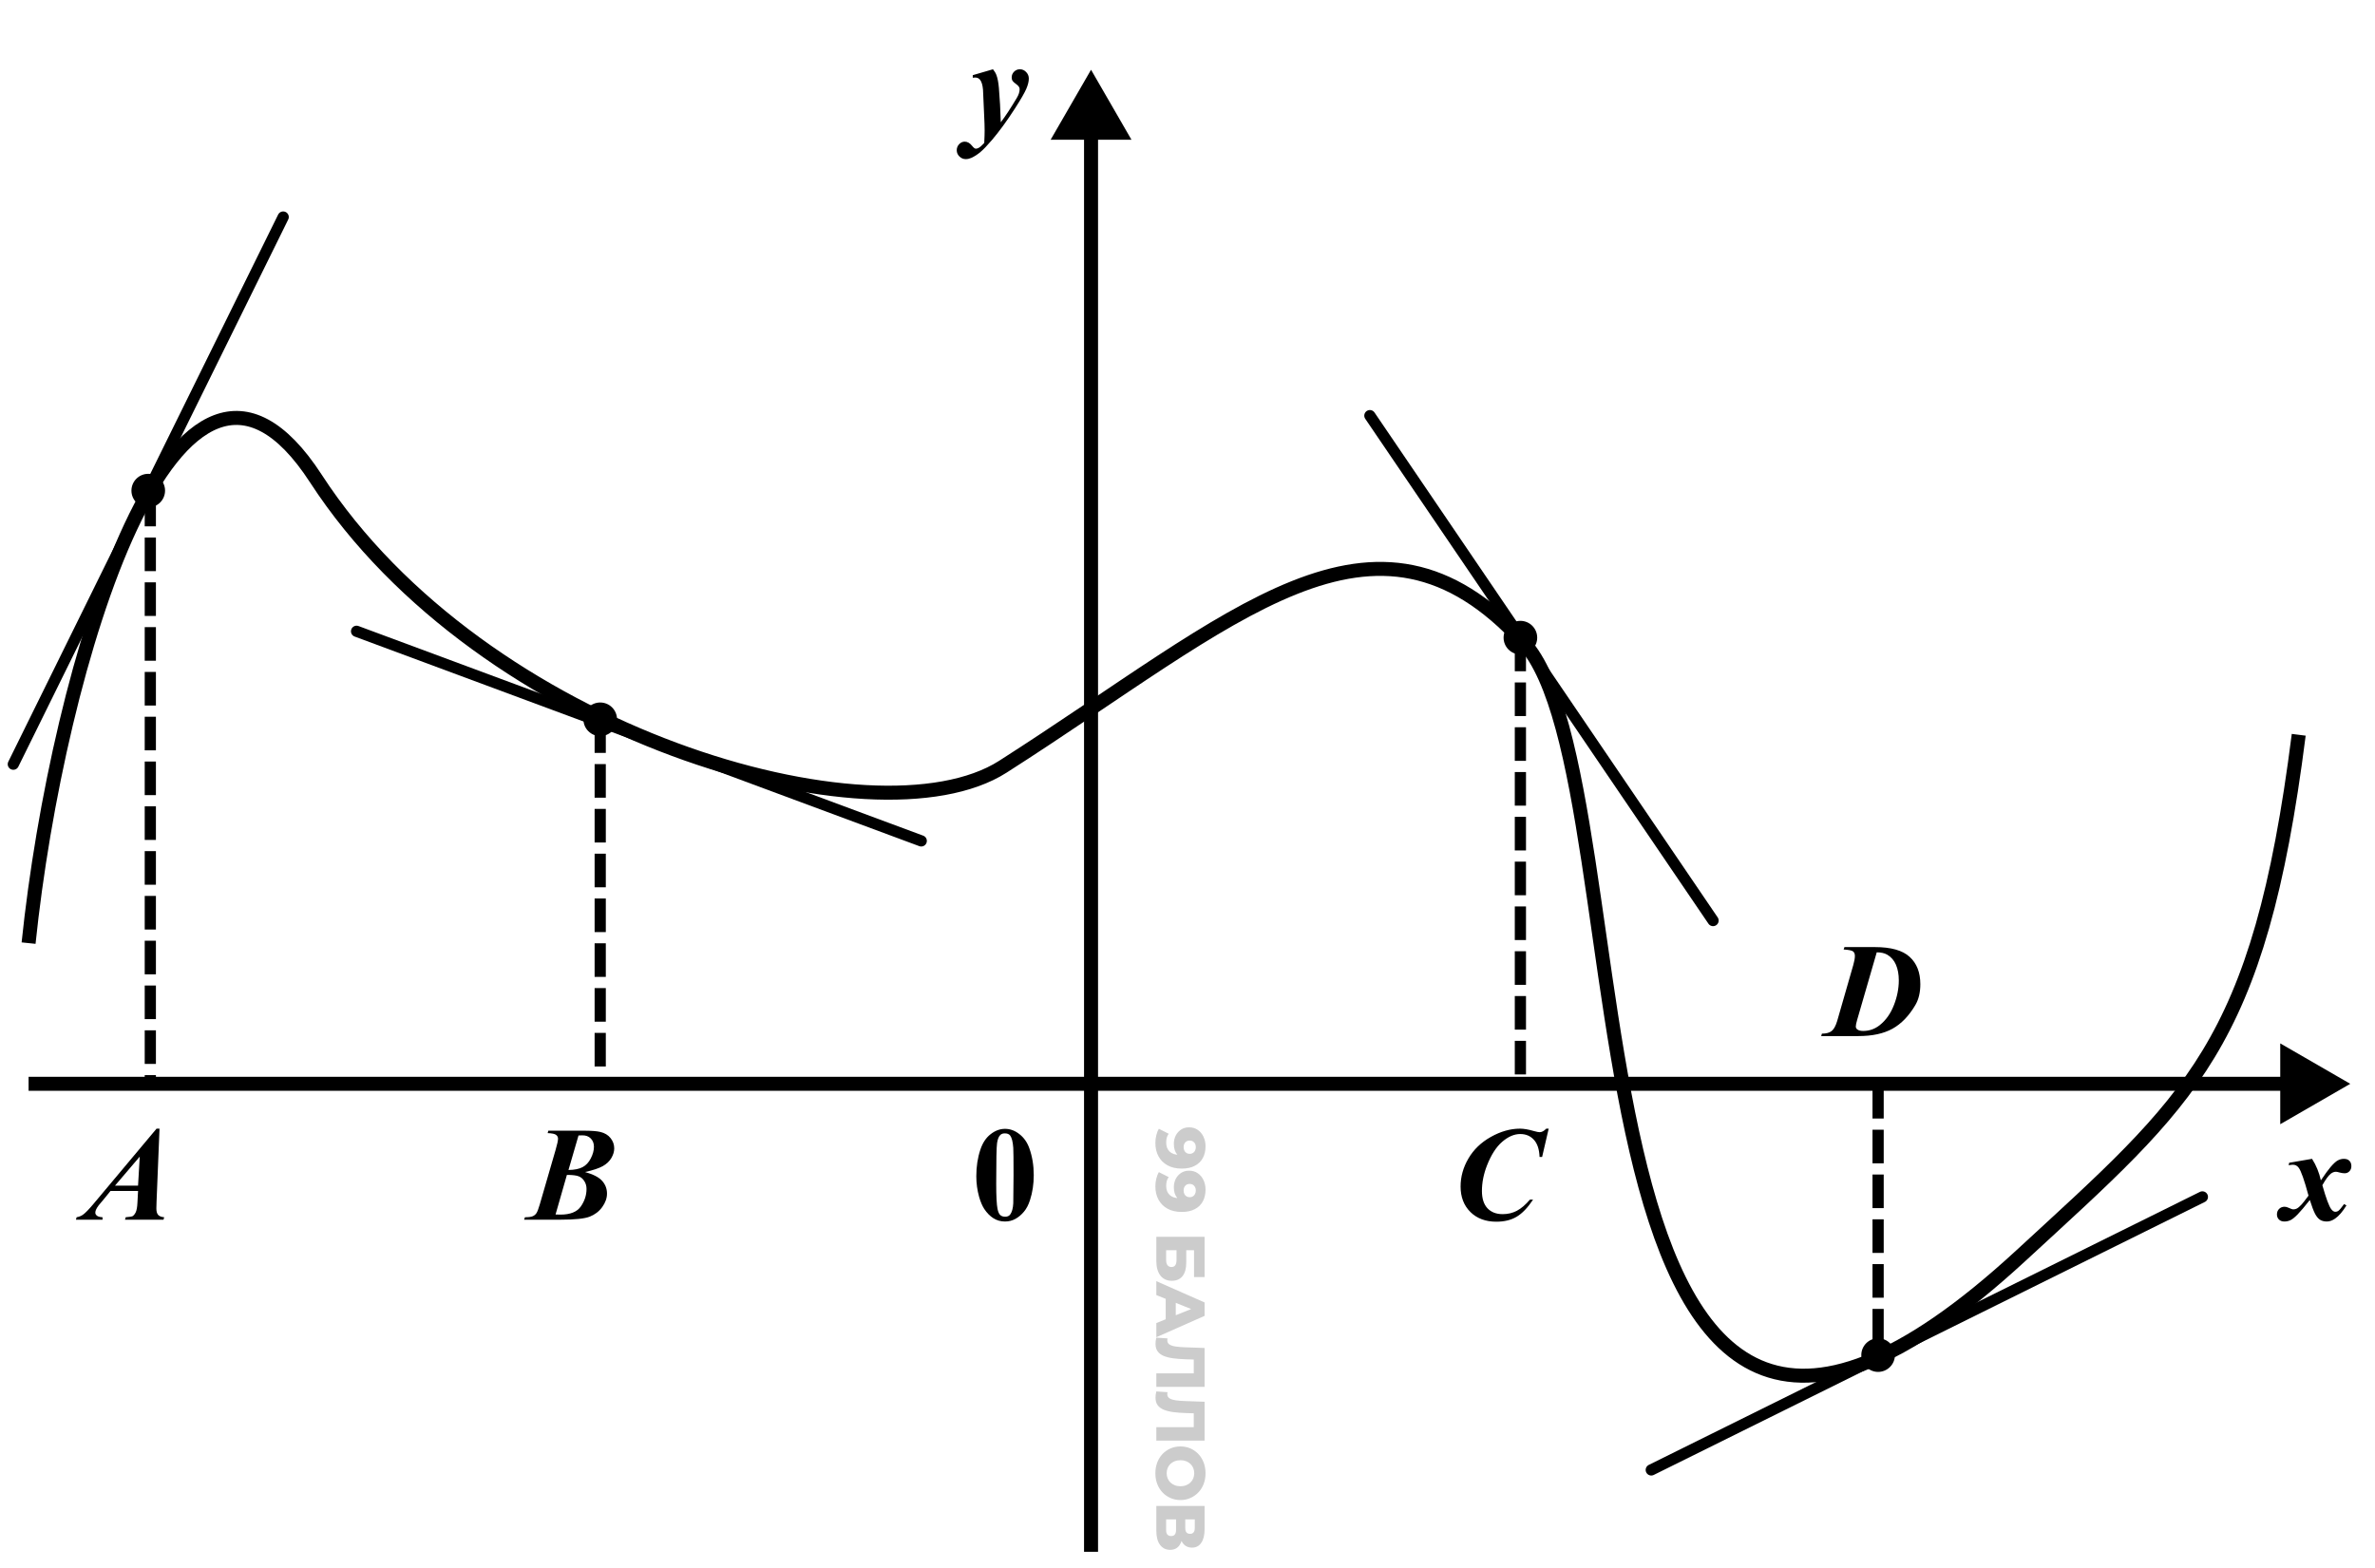
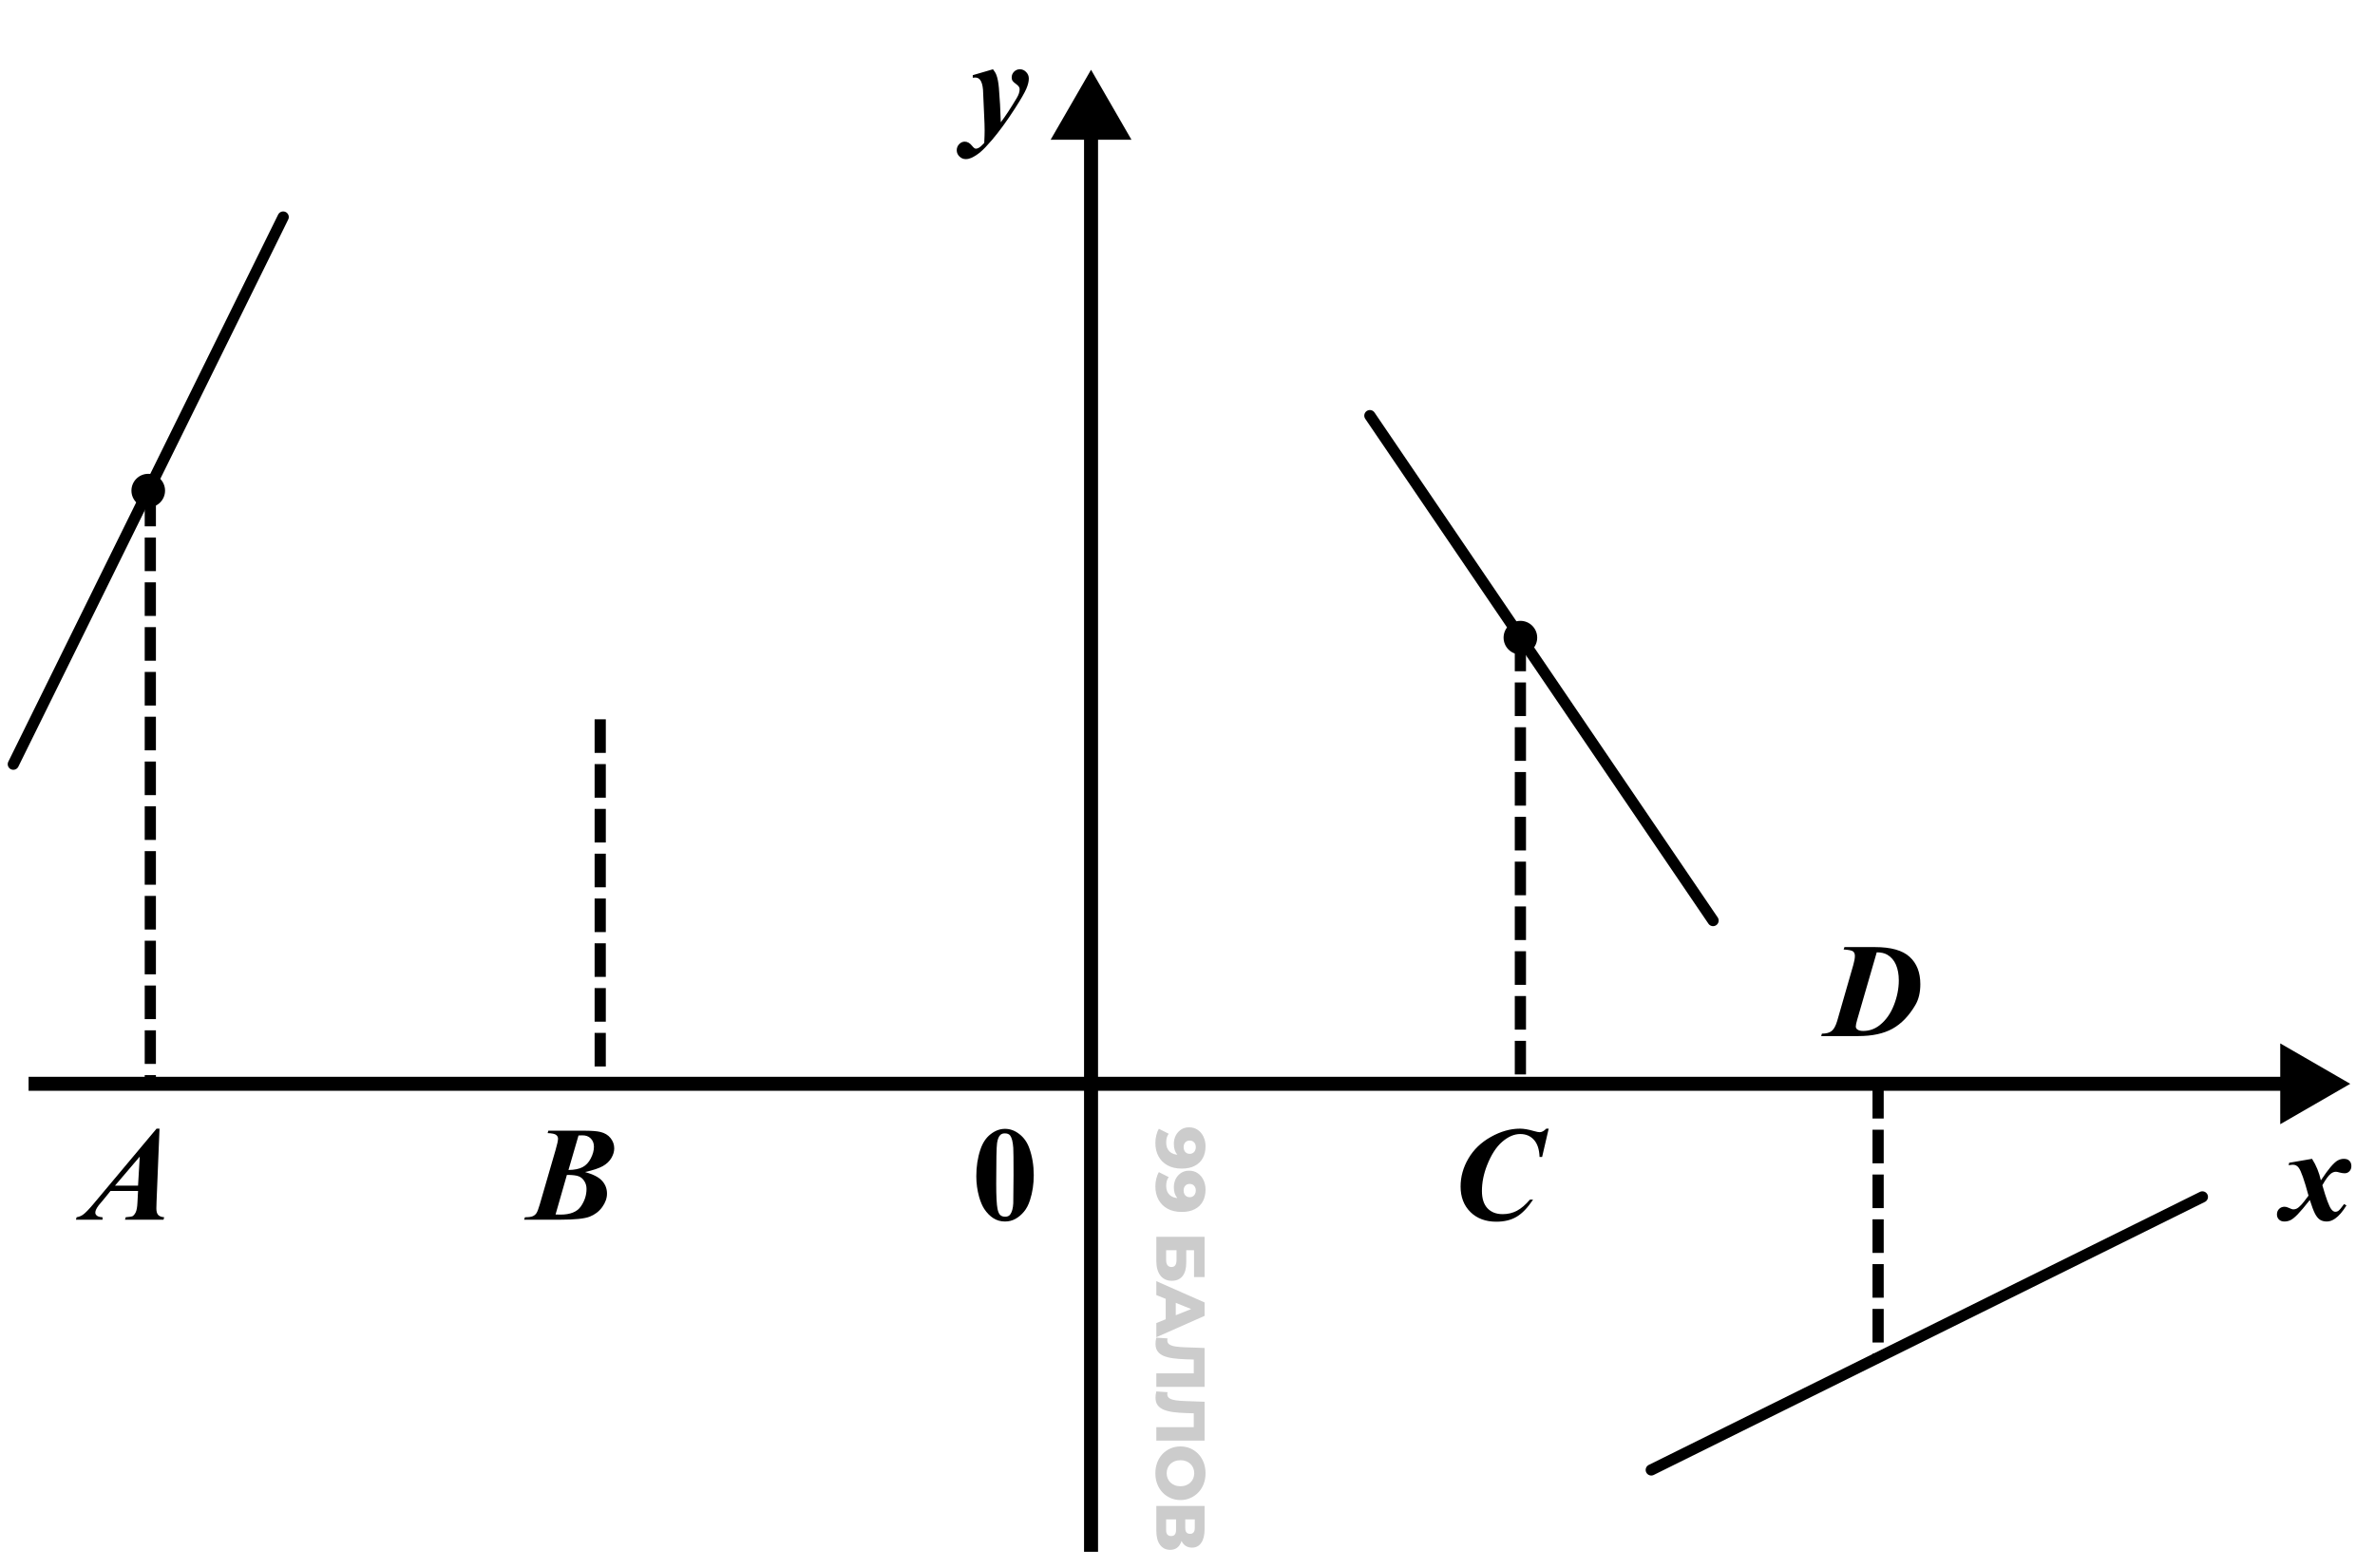
<svg xmlns="http://www.w3.org/2000/svg" width="212" height="140" viewBox="0 0 212 140" fill="none">
-   <path d="M2.551 84.209C5.12 59.48 15.771 23.595 28.192 42.723C43.082 65.652 78.173 75.705 89.513 68.463C110.262 55.212 122.655 42.755 136.006 57.371C147.56 70.02 137.495 151.684 180.412 112.095C195.534 98.146 201.639 93.583 205.191 65.608" stroke="black" stroke-width="1.25" />
  <circle cx="13.233" cy="43.807" r="1.5" fill="black" />
-   <circle cx="53.577" cy="64.225" r="1.5" fill="black" />
  <circle cx="135.715" cy="56.935" r="1.5" fill="black" />
-   <circle cx="167.646" cy="120.995" r="1.5" fill="black" />
  <path d="M13.418 43.996V96.871" stroke="black" stroke-dasharray="3 1" />
  <path d="M53.577 64.225L53.577 96.871" stroke="black" stroke-dasharray="3 1" />
  <path d="M135.715 56.935L135.715 96.871" stroke="black" stroke-dasharray="3 1" />
  <path d="M167.646 96.871L167.646 120.995" stroke="black" stroke-dasharray="3 1" />
  <path d="M86.832 6.712L88.637 6.185C88.781 6.365 88.883 6.535 88.941 6.695C89.047 6.972 89.121 7.355 89.164 7.843C89.246 8.804 89.303 9.83 89.334 10.919C89.752 10.369 90.23 9.64 90.769 8.734C90.933 8.46 91.016 8.203 91.016 7.96C91.016 7.808 90.92 7.664 90.728 7.527C90.541 7.39 90.424 7.285 90.377 7.21C90.33 7.132 90.307 7.033 90.307 6.912C90.307 6.716 90.377 6.546 90.517 6.402C90.662 6.257 90.836 6.185 91.039 6.185C91.254 6.185 91.439 6.267 91.596 6.431C91.756 6.595 91.836 6.789 91.836 7.011C91.836 7.273 91.762 7.578 91.613 7.925C91.469 8.269 91.127 8.861 90.588 9.701C89.896 10.775 89.219 11.705 88.555 12.49C88.129 12.99 87.785 13.349 87.523 13.568C87.262 13.79 86.99 13.966 86.709 14.095C86.541 14.169 86.375 14.207 86.211 14.207C85.988 14.207 85.799 14.128 85.642 13.972C85.482 13.816 85.402 13.63 85.402 13.415C85.402 13.201 85.475 13.019 85.619 12.871C85.76 12.722 85.926 12.648 86.117 12.648C86.355 12.648 86.574 12.773 86.773 13.023C86.906 13.191 87.016 13.275 87.102 13.275C87.191 13.275 87.279 13.249 87.365 13.199C87.482 13.136 87.646 12.992 87.857 12.765C87.881 12.277 87.892 11.908 87.892 11.658C87.892 11.322 87.877 10.849 87.846 10.24L87.746 8.007C87.711 7.597 87.623 7.302 87.482 7.123C87.373 6.99 87.23 6.923 87.055 6.923C86.988 6.923 86.914 6.929 86.832 6.941V6.712Z" fill="black" />
  <path d="M204.336 103.823L206.381 103.471C206.752 104.053 207.014 104.694 207.167 105.393C207.549 104.826 207.838 104.43 208.034 104.203C208.295 103.899 208.51 103.701 208.678 103.612C208.85 103.518 209.032 103.471 209.223 103.471C209.438 103.471 209.602 103.53 209.715 103.647C209.833 103.764 209.891 103.922 209.891 104.121C209.891 104.309 209.833 104.463 209.715 104.584C209.602 104.701 209.459 104.76 209.288 104.76C209.163 104.76 209.018 104.739 208.854 104.696C208.694 104.649 208.583 104.625 208.52 104.625C208.356 104.625 208.2 104.684 208.051 104.801C207.848 104.961 207.598 105.303 207.301 105.826C207.633 106.998 207.899 107.713 208.098 107.971C208.215 108.123 208.334 108.199 208.456 108.199C208.557 108.199 208.645 108.174 208.719 108.123C208.833 108.041 209.006 107.836 209.241 107.508L209.452 107.631C209.108 108.186 208.772 108.576 208.444 108.803C208.194 108.979 207.948 109.067 207.706 109.067C207.456 109.067 207.247 109.012 207.079 108.903C206.915 108.789 206.768 108.608 206.639 108.358C206.51 108.104 206.358 107.699 206.182 107.145C205.725 107.727 205.366 108.153 205.104 108.422C204.846 108.688 204.631 108.862 204.459 108.944C204.288 109.026 204.104 109.067 203.909 109.067C203.706 109.067 203.545 109.008 203.428 108.891C203.307 108.774 203.247 108.621 203.247 108.434C203.247 108.235 203.311 108.071 203.44 107.942C203.569 107.813 203.733 107.748 203.932 107.748C204.038 107.748 204.157 107.78 204.29 107.842C204.485 107.936 204.625 107.983 204.711 107.983C204.825 107.983 204.926 107.959 205.016 107.912C205.133 107.854 205.282 107.727 205.461 107.531C205.571 107.41 205.772 107.153 206.065 106.758C205.69 105.367 205.397 104.535 205.186 104.262C205.053 104.086 204.885 103.998 204.682 103.998C204.577 103.998 204.448 104.014 204.295 104.045L204.336 103.823Z" fill="black" />
  <path d="M92.276 104.93C92.276 105.723 92.165 106.463 91.942 107.151C91.809 107.573 91.63 107.918 91.403 108.188C91.18 108.457 90.927 108.672 90.641 108.832C90.356 108.989 90.046 109.067 89.71 109.067C89.327 109.067 88.981 108.969 88.673 108.774C88.364 108.578 88.091 108.299 87.852 107.936C87.68 107.67 87.53 107.317 87.401 106.875C87.233 106.278 87.149 105.66 87.149 105.024C87.149 104.16 87.27 103.367 87.513 102.645C87.712 102.047 88.014 101.59 88.421 101.274C88.827 100.953 89.257 100.793 89.71 100.793C90.171 100.793 90.6 100.951 90.999 101.268C91.401 101.58 91.696 102.002 91.884 102.533C92.145 103.264 92.276 104.063 92.276 104.93ZM90.472 104.918C90.472 103.528 90.464 102.717 90.448 102.487C90.409 101.944 90.315 101.576 90.167 101.385C90.069 101.26 89.911 101.198 89.692 101.198C89.524 101.198 89.391 101.244 89.294 101.338C89.149 101.475 89.052 101.717 89.001 102.065C88.95 102.408 88.925 103.614 88.925 105.68C88.925 106.805 88.964 107.559 89.042 107.942C89.1 108.219 89.184 108.405 89.294 108.498C89.403 108.592 89.548 108.639 89.727 108.639C89.923 108.639 90.069 108.576 90.167 108.451C90.331 108.233 90.425 107.895 90.448 107.438L90.472 104.918Z" fill="black" />
  <path d="M97.39 6.228L93.782 12.478L100.999 12.478L97.39 6.228ZM98.015 138.56L98.015 11.853L96.765 11.853L96.765 138.56L98.015 138.56Z" fill="black" />
  <path d="M209.792 96.772L203.542 93.163V100.38L209.792 96.772ZM2.551 97.397L204.167 97.397V96.147L2.551 96.147V97.397Z" fill="black" />
  <path d="M107.61 102.343C107.61 102.749 107.53 103.1 107.37 103.395C107.21 103.694 106.972 103.926 106.656 104.09C106.345 104.258 105.955 104.342 105.488 104.342C104.988 104.342 104.561 104.244 104.209 104.047C103.86 103.854 103.593 103.586 103.409 103.241C103.224 102.901 103.132 102.503 103.132 102.048C103.132 101.81 103.161 101.581 103.218 101.359C103.272 101.138 103.347 100.947 103.446 100.787L104.319 101.23C104.233 101.353 104.174 101.48 104.141 101.611C104.112 101.747 104.098 101.884 104.098 102.023C104.098 102.355 104.198 102.62 104.399 102.817C104.6 103.014 104.893 103.112 105.279 103.112C105.348 103.112 105.42 103.112 105.494 103.112C105.572 103.112 105.65 103.106 105.728 103.094L105.476 103.395C105.324 103.321 105.197 103.225 105.094 103.106C104.992 102.987 104.914 102.848 104.86 102.688C104.807 102.528 104.781 102.345 104.781 102.14C104.781 101.87 104.836 101.622 104.947 101.396C105.061 101.175 105.219 100.996 105.42 100.861C105.625 100.726 105.865 100.658 106.14 100.658C106.439 100.658 106.697 100.734 106.915 100.886C107.136 101.037 107.306 101.24 107.425 101.494C107.548 101.749 107.61 102.032 107.61 102.343ZM106.742 102.423C106.742 102.308 106.72 102.208 106.675 102.122C106.63 102.036 106.566 101.966 106.484 101.913C106.406 101.863 106.31 101.839 106.195 101.839C106.031 101.839 105.9 101.892 105.801 101.999C105.703 102.109 105.654 102.253 105.654 102.429C105.654 102.548 105.676 102.653 105.722 102.743C105.767 102.833 105.83 102.903 105.912 102.952C105.994 103.001 106.091 103.026 106.201 103.026C106.308 103.026 106.4 103.001 106.478 102.952C106.56 102.903 106.624 102.833 106.669 102.743C106.718 102.653 106.742 102.546 106.742 102.423ZM107.61 106.214C107.61 106.62 107.53 106.971 107.37 107.266C107.21 107.565 106.972 107.797 106.656 107.961C106.345 108.129 105.955 108.213 105.488 108.213C104.988 108.213 104.561 108.115 104.209 107.918C103.86 107.725 103.593 107.457 103.409 107.112C103.224 106.772 103.132 106.374 103.132 105.919C103.132 105.681 103.161 105.452 103.218 105.23C103.272 105.009 103.347 104.818 103.446 104.658L104.319 105.101C104.233 105.224 104.174 105.351 104.141 105.482C104.112 105.618 104.098 105.755 104.098 105.894C104.098 106.227 104.198 106.491 104.399 106.688C104.6 106.885 104.893 106.983 105.279 106.983C105.348 106.983 105.42 106.983 105.494 106.983C105.572 106.983 105.65 106.977 105.728 106.965L105.476 107.266C105.324 107.192 105.197 107.096 105.094 106.977C104.992 106.858 104.914 106.719 104.86 106.559C104.807 106.399 104.781 106.216 104.781 106.011C104.781 105.741 104.836 105.493 104.947 105.267C105.061 105.046 105.219 104.867 105.42 104.732C105.625 104.597 105.865 104.529 106.14 104.529C106.439 104.529 106.697 104.605 106.915 104.757C107.136 104.908 107.306 105.111 107.425 105.366C107.548 105.62 107.61 105.903 107.61 106.214ZM106.742 106.294C106.742 106.179 106.72 106.079 106.675 105.993C106.63 105.907 106.566 105.837 106.484 105.784C106.406 105.735 106.31 105.71 106.195 105.71C106.031 105.71 105.9 105.763 105.801 105.87C105.703 105.981 105.654 106.124 105.654 106.3C105.654 106.419 105.676 106.524 105.722 106.614C105.767 106.704 105.83 106.774 105.912 106.823C105.994 106.872 106.091 106.897 106.201 106.897C106.308 106.897 106.4 106.872 106.478 106.823C106.56 106.774 106.624 106.704 106.669 106.614C106.718 106.524 106.742 106.417 106.742 106.294ZM103.218 110.43L107.524 110.43L107.524 114.028L106.583 114.028L106.583 111.629L105.888 111.629L105.888 112.742C105.888 113.267 105.777 113.667 105.555 113.942C105.334 114.221 105.014 114.36 104.596 114.36C104.165 114.36 103.827 114.204 103.581 113.893C103.339 113.581 103.218 113.144 103.218 112.583L103.218 110.43ZM104.092 111.629L104.092 112.503C104.092 112.704 104.133 112.857 104.215 112.964C104.297 113.075 104.414 113.13 104.565 113.13C104.869 113.13 105.02 112.921 105.02 112.503L105.02 111.629L104.092 111.629ZM103.218 114.393L107.524 116.294L107.524 117.493L103.218 119.399L103.218 118.132L106.927 116.644L106.927 117.124L103.218 115.635L103.218 114.393ZM104.055 115.432L104.953 115.746L104.953 117.85L104.055 118.163L104.055 115.432ZM103.145 119.99C103.145 119.908 103.151 119.82 103.163 119.726C103.175 119.636 103.194 119.539 103.218 119.437L104.215 119.504C104.202 119.562 104.196 119.617 104.196 119.67C104.196 119.839 104.262 119.966 104.393 120.052C104.528 120.138 104.717 120.197 104.959 120.23C105.201 120.267 105.484 120.29 105.808 120.298L107.524 120.359L107.524 123.828L103.218 123.828L103.218 122.629L106.829 122.629L106.558 122.893L106.558 121.153L106.841 121.399L105.857 121.368C105.439 121.356 105.061 121.327 104.725 121.282C104.393 121.237 104.108 121.165 103.87 121.067C103.637 120.968 103.456 120.831 103.329 120.654C103.206 120.482 103.145 120.261 103.145 119.99ZM103.145 124.792C103.145 124.71 103.151 124.622 103.163 124.528C103.175 124.438 103.194 124.341 103.218 124.239L104.215 124.306C104.202 124.364 104.196 124.419 104.196 124.472C104.196 124.641 104.262 124.768 104.393 124.854C104.528 124.94 104.717 124.999 104.959 125.032C105.201 125.069 105.484 125.092 105.808 125.1L107.524 125.161L107.524 128.63L103.218 128.63L103.218 127.431L106.829 127.431L106.558 127.695L106.558 125.955L106.841 126.201L105.857 126.17C105.439 126.158 105.061 126.129 104.725 126.084C104.393 126.039 104.108 125.967 103.87 125.869C103.637 125.77 103.456 125.633 103.329 125.457C103.206 125.284 103.145 125.063 103.145 124.792ZM103.132 131.544C103.132 131.199 103.188 130.882 103.298 130.59C103.409 130.299 103.565 130.045 103.766 129.828C103.971 129.615 104.209 129.449 104.479 129.33C104.75 129.211 105.047 129.151 105.371 129.151C105.695 129.151 105.992 129.211 106.263 129.33C106.533 129.449 106.769 129.615 106.97 129.828C107.175 130.045 107.333 130.299 107.444 130.59C107.554 130.882 107.61 131.199 107.61 131.544C107.61 131.892 107.554 132.21 107.444 132.497C107.333 132.788 107.175 133.04 106.97 133.254C106.769 133.467 106.533 133.633 106.263 133.752C105.992 133.875 105.695 133.936 105.371 133.936C105.047 133.936 104.748 133.875 104.473 133.752C104.202 133.633 103.967 133.467 103.766 133.254C103.565 133.04 103.409 132.788 103.298 132.497C103.188 132.21 103.132 131.892 103.132 131.544ZM104.141 131.544C104.141 131.708 104.17 131.859 104.227 131.999C104.284 132.142 104.366 132.265 104.473 132.368C104.584 132.475 104.715 132.557 104.867 132.614C105.018 132.675 105.186 132.706 105.371 132.706C105.56 132.706 105.728 132.675 105.875 132.614C106.027 132.557 106.156 132.475 106.263 132.368C106.373 132.265 106.458 132.142 106.515 131.999C106.572 131.859 106.601 131.708 106.601 131.544C106.601 131.38 106.572 131.226 106.515 131.082C106.458 130.943 106.373 130.82 106.263 130.713C106.156 130.611 106.027 130.529 105.875 130.467C105.728 130.41 105.56 130.381 105.371 130.381C105.186 130.381 105.018 130.41 104.867 130.467C104.715 130.529 104.584 130.611 104.473 130.713C104.366 130.82 104.284 130.943 104.227 131.082C104.17 131.226 104.141 131.38 104.141 131.544ZM103.218 134.464L107.524 134.464L107.524 136.555C107.524 137.072 107.425 137.472 107.228 137.755C107.036 138.042 106.761 138.185 106.404 138.185C106.056 138.185 105.781 138.052 105.58 137.786C105.383 137.519 105.285 137.162 105.285 136.715L105.574 136.838C105.574 137.322 105.478 137.699 105.285 137.97C105.096 138.245 104.817 138.382 104.448 138.382C104.071 138.382 103.772 138.235 103.55 137.939C103.329 137.648 103.218 137.226 103.218 136.672L103.218 134.464ZM104.092 135.664L104.092 136.623C104.092 136.799 104.129 136.931 104.202 137.017C104.28 137.107 104.393 137.152 104.541 137.152C104.688 137.152 104.797 137.107 104.867 137.017C104.94 136.931 104.977 136.799 104.977 136.623L104.977 135.664L104.092 135.664ZM105.801 135.664L105.801 136.439C105.801 136.611 105.836 136.74 105.906 136.826C105.98 136.912 106.086 136.955 106.226 136.955C106.365 136.955 106.47 136.912 106.54 136.826C106.613 136.74 106.65 136.611 106.65 136.439L106.65 135.664L105.801 135.664Z" fill="black" fill-opacity="0.2" />
  <path d="M1.189 68.234L25.278 19.379" stroke="black" stroke-linecap="round" />
-   <path d="M31.828 56.367L82.233 75.083" stroke="black" stroke-linecap="round" />
  <path d="M122.279 37.112L152.913 82.195" stroke="black" stroke-linecap="round" />
  <path d="M147.397 131.248L196.592 106.871" stroke="black" stroke-linecap="round" />
  <path d="M12.323 106.342H9.862L9.37 106.951L8.807 107.625C8.698 107.77 8.618 107.901 8.567 108.018C8.528 108.108 8.508 108.198 8.508 108.287C8.508 108.381 8.557 108.469 8.655 108.551C8.757 108.629 8.923 108.674 9.153 108.686V108.903H6.78L6.839 108.686C7.05 108.651 7.237 108.576 7.401 108.463C7.62 108.307 7.934 107.985 8.344 107.496L13.975 100.776H14.239L13.975 107.28C13.964 107.619 13.958 107.824 13.958 107.895C13.958 108.16 14.01 108.354 14.116 108.475C14.225 108.596 14.405 108.666 14.655 108.686L14.596 108.903H11.157L11.221 108.686C11.561 108.655 11.757 108.627 11.807 108.604C11.917 108.549 12.016 108.436 12.106 108.264C12.196 108.088 12.251 107.785 12.27 107.356L12.323 106.342ZM12.323 105.862L12.475 103.272L10.266 105.862H12.323Z" fill="black" />
  <path d="M48.945 100.957H52.086C52.785 100.957 53.285 100.994 53.586 101.069C53.98 101.162 54.285 101.346 54.5 101.619C54.718 101.889 54.828 102.196 54.828 102.539C54.828 102.821 54.742 103.108 54.57 103.401C54.398 103.694 54.14 103.936 53.797 104.127C53.457 104.315 52.933 104.489 52.226 104.649C52.961 104.856 53.471 105.121 53.756 105.446C54.041 105.77 54.183 106.147 54.183 106.576C54.183 106.979 54.043 107.377 53.761 107.772C53.48 108.162 53.107 108.449 52.642 108.633C52.178 108.813 51.326 108.903 50.088 108.903H46.783L46.859 108.686C47.179 108.686 47.408 108.656 47.545 108.598C47.685 108.539 47.797 108.449 47.879 108.328C47.965 108.203 48.064 107.946 48.178 107.555L49.596 102.668C49.74 102.172 49.812 101.84 49.812 101.672C49.812 101.535 49.754 101.422 49.636 101.332C49.523 101.242 49.273 101.19 48.886 101.174L48.945 100.957ZM50.744 104.467C51.275 104.459 51.693 104.375 51.998 104.215C52.306 104.055 52.553 103.793 52.736 103.43C52.924 103.063 53.017 102.717 53.017 102.393C53.017 102.088 52.922 101.84 52.73 101.649C52.539 101.457 52.283 101.365 51.963 101.373L51.64 101.385L50.744 104.467ZM50.603 104.906L49.59 108.44C49.785 108.448 49.931 108.451 50.029 108.451C50.9 108.451 51.506 108.209 51.846 107.725C52.185 107.237 52.355 106.715 52.355 106.16C52.355 105.895 52.289 105.66 52.156 105.457C52.027 105.25 51.859 105.108 51.652 105.03C51.445 104.948 51.096 104.906 50.603 104.906Z" fill="black" />
  <path d="M138.241 100.776L137.655 103.301H137.426C137.399 102.614 137.229 102.102 136.916 101.766C136.608 101.426 136.203 101.256 135.703 101.256C135.164 101.256 134.627 101.487 134.092 101.948C133.557 102.408 133.104 103.114 132.733 104.063C132.432 104.832 132.282 105.592 132.282 106.342C132.282 107.014 132.446 107.528 132.774 107.883C133.106 108.235 133.559 108.41 134.133 108.41C134.598 108.41 135.022 108.309 135.405 108.106C135.787 107.903 136.174 107.573 136.565 107.115H136.846C136.362 107.842 135.871 108.352 135.375 108.645C134.883 108.938 134.28 109.084 133.565 109.084C132.608 109.084 131.836 108.795 131.25 108.217C130.668 107.635 130.377 106.877 130.377 105.944C130.377 105.069 130.61 104.235 131.075 103.442C131.539 102.645 132.207 102.002 133.078 101.514C133.953 101.022 134.823 100.776 135.686 100.776C136.014 100.776 136.422 100.846 136.91 100.987C137.16 101.057 137.334 101.092 137.432 101.092C137.627 101.092 137.825 100.987 138.024 100.776H138.241Z" fill="black" />
  <path d="M162.561 92.509L162.631 92.292C163.014 92.292 163.303 92.214 163.499 92.058C163.698 91.897 163.862 91.601 163.991 91.167L165.432 86.157C165.526 85.829 165.573 85.56 165.573 85.349C165.573 85.169 165.518 85.036 165.409 84.95C165.299 84.864 165.02 84.808 164.571 84.78L164.641 84.564H167.36C168.794 84.564 169.827 84.855 170.46 85.436C171.096 86.015 171.415 86.827 171.415 87.874C171.415 88.612 171.268 89.231 170.975 89.731C170.401 90.708 169.719 91.415 168.93 91.853C168.141 92.29 167.128 92.509 165.889 92.509H162.561ZM167.524 85.032L165.778 91.056C165.696 91.333 165.655 91.532 165.655 91.653C165.655 91.763 165.7 91.851 165.79 91.917C165.907 92.007 166.081 92.052 166.311 92.052C166.862 92.052 167.354 91.88 167.788 91.536C168.342 91.095 168.764 90.501 169.053 89.755C169.346 89.009 169.493 88.269 169.493 87.534C169.493 87.003 169.409 86.54 169.241 86.145C169.073 85.751 168.813 85.45 168.461 85.243C168.215 85.103 167.903 85.032 167.524 85.032Z" fill="black" />
</svg>